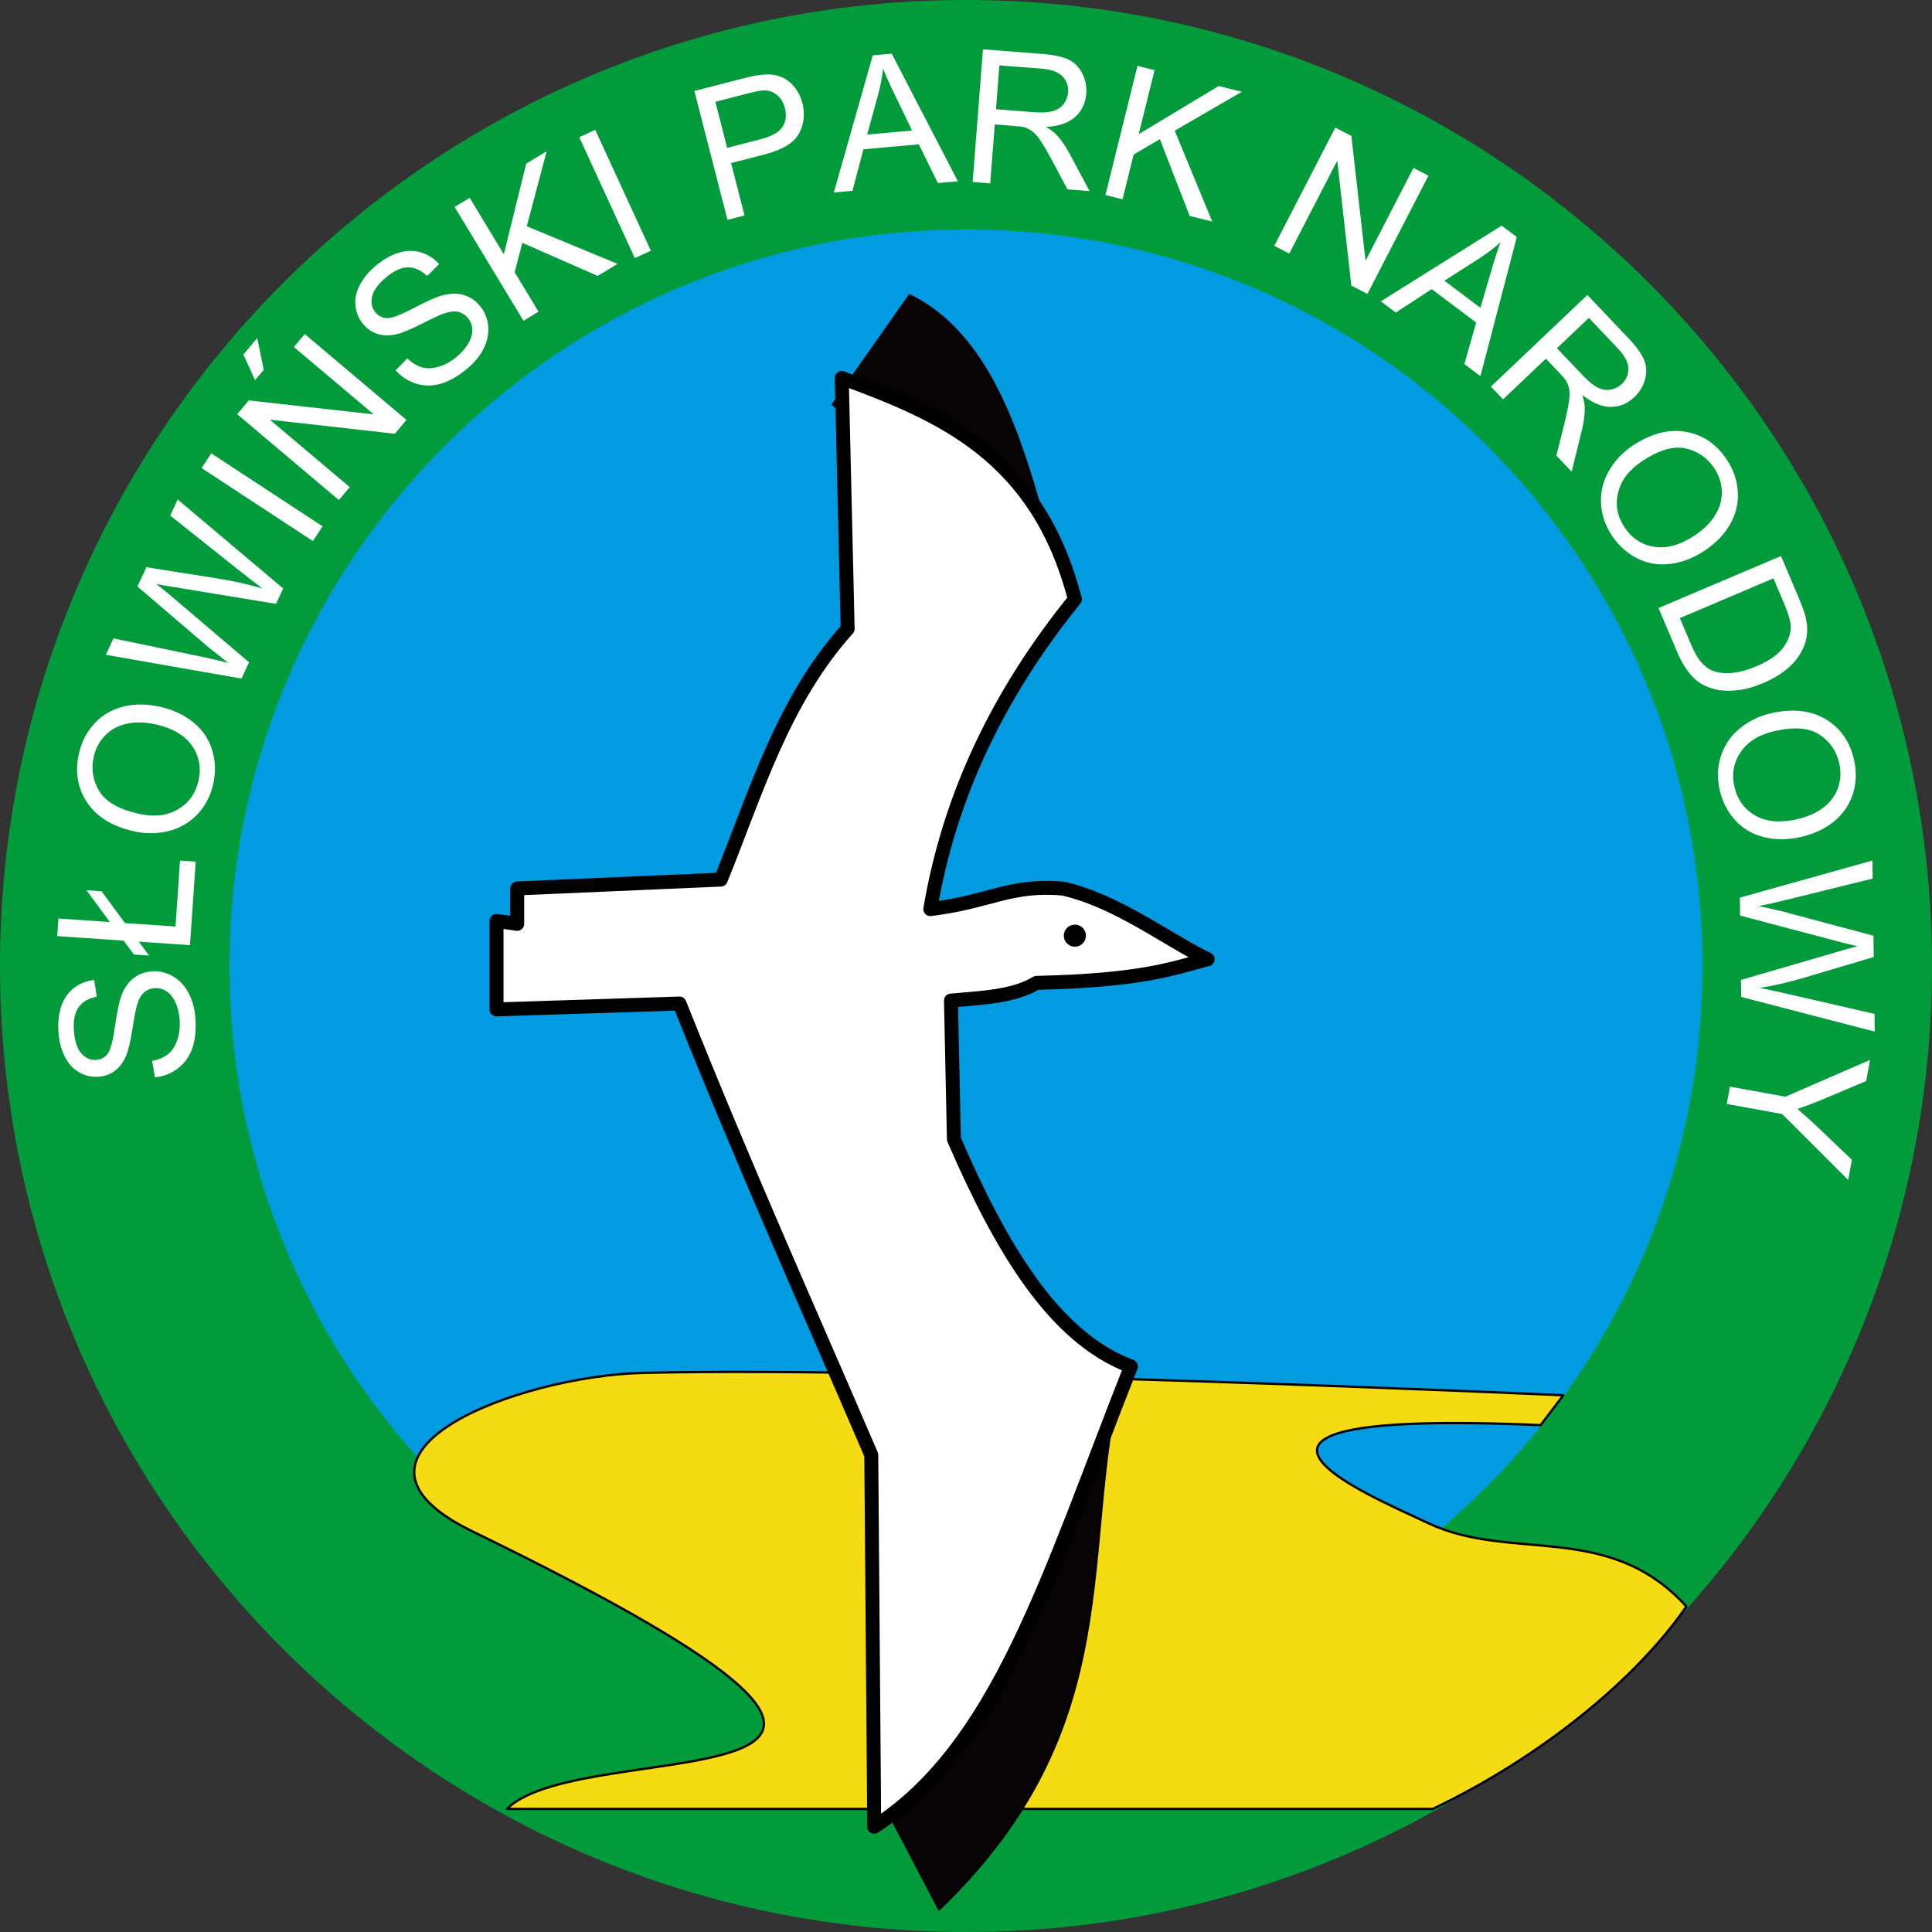
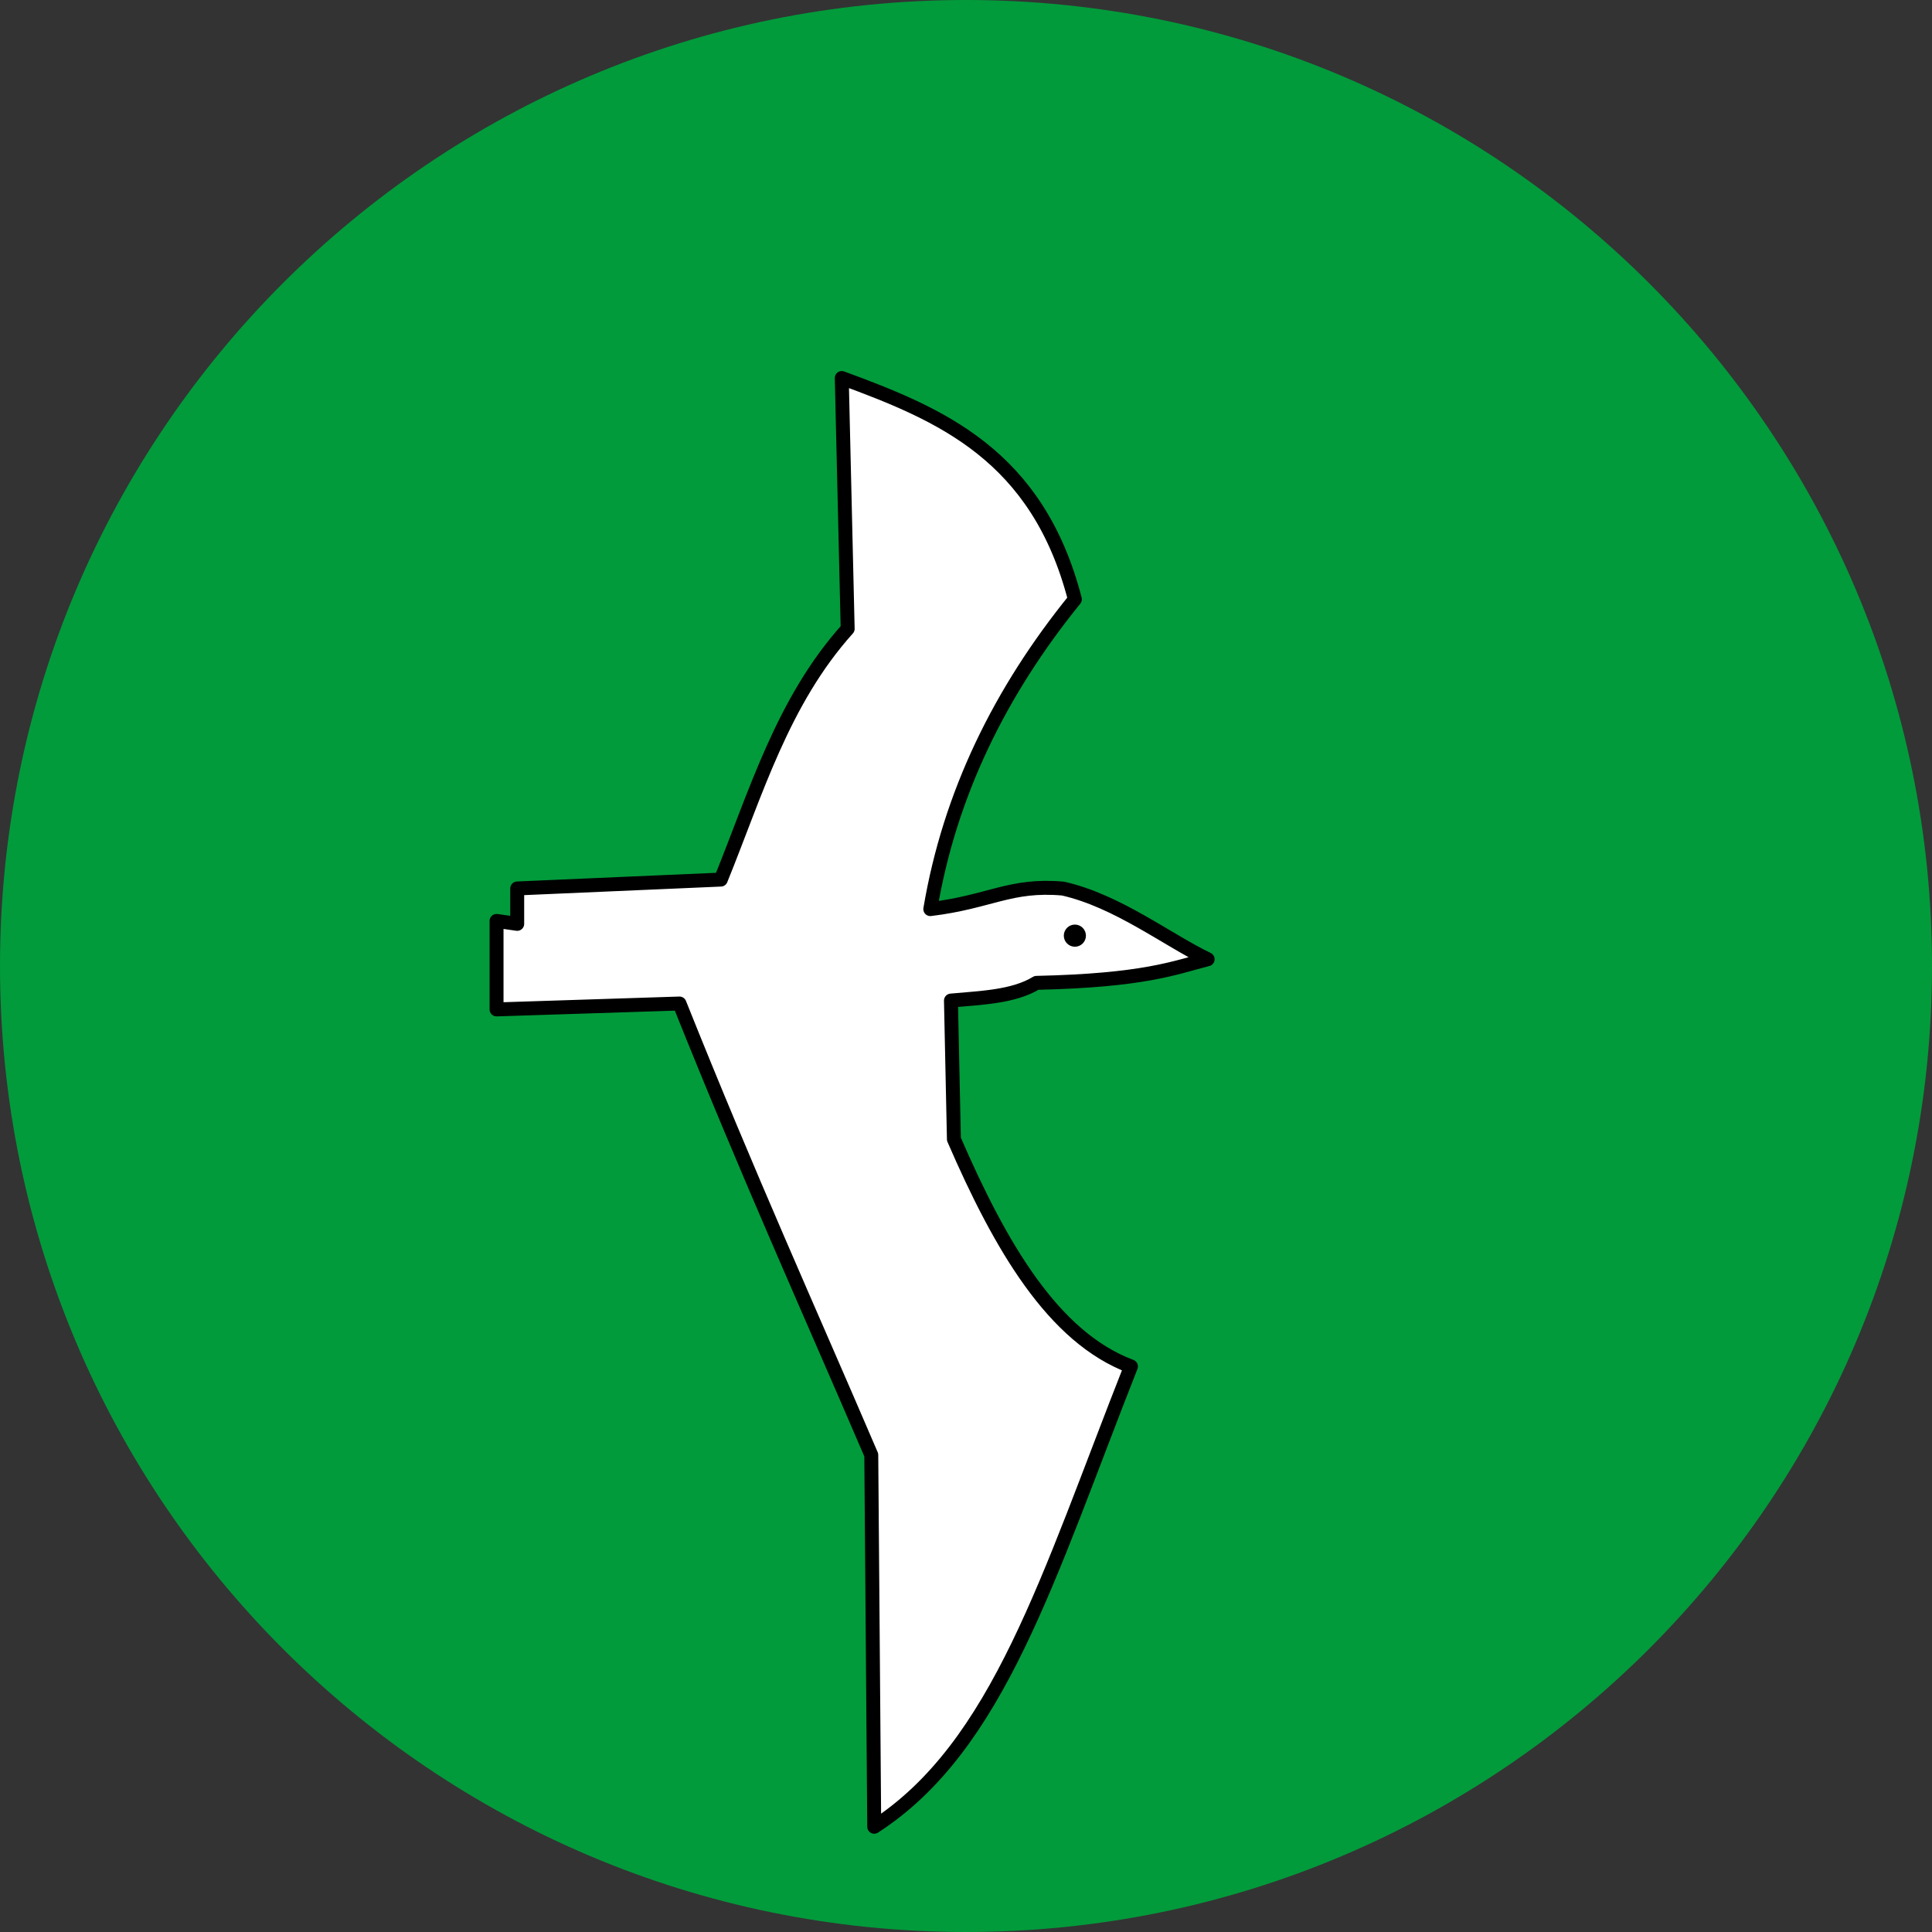
<svg xmlns="http://www.w3.org/2000/svg" xmlns:ns1="http://sodipodi.sourceforge.net/DTD/sodipodi-0.dtd" xmlns:ns2="http://www.inkscape.org/namespaces/inkscape" id="svg2" ns1:version="0.32" ns2:version="0.44.1" width="83.147" height="83.147" version="1.0" ns1:docbase="C:\Documents and Settings\Marcin\Pulpit" ns1:docname="SPN.svg">
  <rect width="100%" height="100%" fill="#333333" stroke="none" />
  <defs id="defs5" />
  <ns1:namedview ns2:window-height="721" ns2:window-width="1024" ns2:pageshadow="2" ns2:pageopacity="0.0" guidetolerance="10.0" gridtolerance="10.0" objecttolerance="10.0" borderopacity="1.0" bordercolor="#666666" pagecolor="#ffffff" id="base" ns2:zoom="3.9375" ns2:cx="58.19951" ns2:cy="53.547836" ns2:window-x="-4" ns2:window-y="-4" ns2:current-layer="svg2" />
  <path style="fill:#019b3b;fill-opacity:1;fill-rule:nonzero;stroke:none;stroke-width:1.2;stroke-linecap:round;stroke-linejoin:round;stroke-miterlimit:4;stroke-dashoffset:0;stroke-opacity:1" d="M 83.147,41.573 C 83.147,64.522 64.522,83.147 41.573,83.147 C 18.625,83.147 6.3837824e-016,64.522 6.3837824e-016,41.573 C 6.3837824e-016,18.625 18.625,-3.5926123e-015 41.573,-3.5926123e-015 C 64.522,-3.5926123e-015 83.147,18.625 83.147,41.573 z " id="path4558" />
-   <path style="fill:#019be1;fill-opacity:1;fill-rule:nonzero;stroke:none;stroke-width:1.2;stroke-linecap:round;stroke-linejoin:round;stroke-miterlimit:4;stroke-dashoffset:0;stroke-opacity:1" d="M 73.27,41.573 C 73.27,59.07 59.07,73.27 41.573,73.27 C 24.077,73.27 9.877,59.07 9.877,41.573 C 9.877,24.077 24.077,9.877 41.573,9.877 C 59.07,9.877 73.27,24.077 73.27,41.573 z " id="path3669" />
  <path style="color:black;fill:#019b3b;fill-opacity:1;fill-rule:evenodd;stroke:none;stroke-width:0.1;stroke-linecap:round;stroke-linejoin:round;marker:none;marker-start:none;marker-mid:none;marker-end:none;stroke-miterlimit:4;stroke-dashoffset:0;stroke-opacity:1;visibility:visible;display:inline;overflow:visible" d="M 18.002,65.323 L 34.838,65.637 L 30.618,73.584 L 18.002,65.323 z " id="path7215" />
-   <path style="color:black;fill:#f5db12;fill-opacity:1;fill-rule:evenodd;stroke:black;stroke-width:0.1;stroke-linecap:round;stroke-linejoin:round;marker:none;marker-start:none;marker-mid:none;marker-end:none;stroke-miterlimit:4;stroke-dashoffset:0;stroke-opacity:1;visibility:visible;display:inline;overflow:visible" d="M 21.818,77.849 L 61.665,77.849 C 66.357,75.606 70.415,72.269 72.578,69.139 C 69.222,65.438 65.03,67.244 61.461,65.548 C 58.996,64.376 49.799,60.617 66.304,61.333 L 67.28,60.048 C 67.28,60.048 39.784,58.805 27.699,59.083 C 22.283,59.207 13.473,62.57 20.336,65.907 C 45.771,78.273 25.204,74.463 21.818,77.849 z " id="path4556" ns1:nodetypes="cccsccssc" />
-   <path style="color:black;fill:#080405;fill-opacity:1;fill-rule:evenodd;stroke:black;stroke-width:0.1;stroke-linecap:round;stroke-linejoin:round;marker:none;marker-start:none;marker-mid:none;marker-end:none;stroke-miterlimit:4;stroke-dashoffset:0;stroke-opacity:1;visibility:visible;display:inline;overflow:visible" d="M 37.624,76.839 L 40.418,82.172 C 48.697,74.199 46.373,66.731 48.291,59.061 L 37.624,76.839 z " id="path1875" />
-   <path style="color:black;fill:#080405;fill-opacity:1;fill-rule:evenodd;stroke:black;stroke-width:0.1;stroke-linecap:round;stroke-linejoin:round;marker:none;marker-start:none;marker-mid:none;marker-end:none;stroke-miterlimit:4;stroke-dashoffset:0;stroke-opacity:1;visibility:visible;display:inline;overflow:visible" d="M 35.846,17.41 L 39.148,12.712 C 43.178,14.701 44.338,20.277 45.751,25.537 L 35.846,17.41 z " id="path2762" />
  <path style="color:black;fill:white;fill-opacity:1;fill-rule:evenodd;stroke:black;stroke-width:0.6;stroke-linecap:round;stroke-linejoin:round;marker:none;marker-start:none;marker-mid:none;marker-end:none;stroke-miterlimit:4;stroke-dashoffset:0;stroke-opacity:1;visibility:visible;display:inline;overflow:visible" d="M 37.624,78.617 L 37.497,62.617 C 34.782,56.285 32.262,50.735 29.243,43.188 L 21.37,43.442 L 21.37,39.633 L 22.259,39.76 L 22.259,38.236 L 31.021,37.855 C 32.541,34.107 33.685,30.171 36.481,27.061 L 36.227,16.268 C 40.489,17.835 44.65,19.58 46.259,25.791 C 43.051,29.75 40.875,34.151 40.037,39.125 C 42.607,38.815 43.476,38.04 45.75,38.242 C 48.106,38.778 50.224,40.444 51.973,41.283 C 50.531,41.654 49.231,42.197 44.608,42.299 C 43.606,42.909 42.195,42.942 40.926,43.061 L 41.053,49.029 C 43.052,53.641 45.329,57.555 48.672,58.807 C 45.094,67.881 42.973,75.162 37.624,78.617 z " id="path1873" />
  <path style="fill:black;fill-opacity:1;fill-rule:nonzero;stroke:none;stroke-width:1.2;stroke-linecap:round;stroke-linejoin:round;stroke-miterlimit:4;stroke-dashoffset:0;stroke-opacity:1" d="M 46.735,40.268 C 46.735,40.53 46.522,40.744 46.259,40.744 C 45.996,40.744 45.783,40.53 45.783,40.268 C 45.783,40.005 45.996,39.791 46.259,39.791 C 46.522,39.791 46.735,40.005 46.735,40.268 z " id="path2782" />
  <path style="fill:none;fill-opacity:1;fill-rule:nonzero;stroke:none;stroke-width:1.565;stroke-linecap:round;stroke-linejoin:round;stroke-miterlimit:4;stroke-dashoffset:0;stroke-opacity:1" d="M 74.211,41.573 C 74.211,59.169 59.931,73.449 42.335,73.449 C 24.74,73.449 10.459,59.169 10.459,41.573 C 10.459,23.978 24.74,9.697 42.335,9.697 C 59.931,9.697 74.211,23.978 74.211,41.573 z " id="path8102" />
-   <path style="font-size:7.648px;fill:white" d="M 6.668,46.366 L 6.548,45.658 C 6.831,45.602 7.059,45.505 7.232,45.367 C 7.406,45.229 7.538,45.025 7.63,44.757 C 7.723,44.488 7.756,44.192 7.73,43.867 C 7.707,43.579 7.644,43.328 7.54,43.114 C 7.437,42.9 7.307,42.746 7.149,42.65 C 6.991,42.554 6.824,42.513 6.647,42.527 C 6.468,42.542 6.316,42.606 6.19,42.721 C 6.065,42.835 5.966,43.015 5.895,43.261 C 5.847,43.419 5.781,43.766 5.697,44.3 C 5.613,44.834 5.524,45.211 5.429,45.43 C 5.308,45.714 5.147,45.932 4.946,46.082 C 4.745,46.233 4.514,46.319 4.252,46.339 C 3.963,46.362 3.688,46.302 3.424,46.159 C 3.16,46.015 2.951,45.792 2.796,45.488 C 2.641,45.184 2.549,44.84 2.518,44.456 C 2.484,44.033 2.522,43.654 2.633,43.32 C 2.743,42.986 2.924,42.721 3.175,42.526 C 3.426,42.331 3.718,42.214 4.052,42.174 L 4.164,42.894 C 3.807,42.962 3.545,43.115 3.378,43.355 C 3.212,43.594 3.146,43.933 3.181,44.372 C 3.218,44.828 3.328,45.155 3.512,45.35 C 3.696,45.546 3.907,45.634 4.143,45.615 C 4.348,45.599 4.511,45.512 4.631,45.353 C 4.752,45.197 4.857,44.807 4.947,44.182 C 5.037,43.557 5.125,43.126 5.21,42.889 C 5.337,42.544 5.511,42.284 5.734,42.106 C 5.956,41.929 6.22,41.829 6.527,41.804 C 6.83,41.78 7.123,41.844 7.406,41.996 C 7.689,42.149 7.918,42.382 8.093,42.696 C 8.268,43.01 8.372,43.371 8.405,43.778 C 8.446,44.295 8.405,44.734 8.282,45.095 C 8.16,45.456 7.955,45.748 7.669,45.971 C 7.382,46.193 7.048,46.325 6.668,46.366 L 6.668,46.366 z M 5.975,40.526 L 6.416,41.124 L 5.765,41.08 L 5.32,40.482 L 2.463,40.287 L 2.515,39.531 L 4.729,39.682 L 3.722,38.313 L 4.372,38.358 L 5.379,39.726 L 7.554,39.874 L 7.747,37.037 L 8.422,37.083 L 8.177,40.676 L 5.975,40.526 z M 5.745,35.773 C 4.818,35.559 4.151,35.143 3.742,34.525 C 3.333,33.906 3.219,33.204 3.401,32.417 C 3.52,31.902 3.75,31.466 4.091,31.109 C 4.433,30.753 4.849,30.517 5.339,30.401 C 5.83,30.286 6.354,30.293 6.912,30.422 C 7.478,30.553 7.958,30.784 8.352,31.115 C 8.746,31.447 9.009,31.848 9.142,32.32 C 9.275,32.792 9.285,33.27 9.173,33.755 C 9.052,34.28 8.817,34.72 8.468,35.075 C 8.118,35.43 7.7,35.663 7.211,35.775 C 6.723,35.887 6.234,35.886 5.745,35.773 L 5.745,35.773 z M 5.932,35.014 C 6.604,35.17 7.176,35.111 7.646,34.839 C 8.117,34.567 8.415,34.158 8.541,33.612 C 8.669,33.057 8.579,32.554 8.272,32.105 C 7.964,31.656 7.451,31.348 6.733,31.182 C 6.278,31.077 5.864,31.063 5.49,31.138 C 5.116,31.213 4.801,31.377 4.547,31.63 C 4.292,31.882 4.122,32.192 4.037,32.56 C 3.916,33.083 3.992,33.574 4.264,34.034 C 4.536,34.494 5.092,34.82 5.932,35.014 L 5.932,35.014 z M 10.393,29.204 L 4.557,28.18 L 4.884,27.475 L 8.657,28.259 C 9.053,28.339 9.441,28.43 9.822,28.531 C 9.328,28.142 9.043,27.916 8.969,27.853 L 5.916,25.241 L 6.3,24.411 L 9.275,24.883 C 10.014,24.997 10.689,25.146 11.302,25.329 C 11.004,25.111 10.667,24.85 10.29,24.547 L 7.327,22.188 L 7.647,21.497 L 12.186,25.325 L 11.88,25.988 L 7.413,25.253 C 7.039,25.192 6.811,25.152 6.727,25.134 C 6.941,25.299 7.121,25.443 7.267,25.568 L 10.718,28.502 L 10.393,29.204 z M 13.466,23.285 L 8.677,20.144 L 9.093,19.51 L 13.882,22.651 L 13.466,23.285 z M 14.584,21.52 L 10.208,17.826 L 10.709,17.232 L 16.085,17.833 L 12.649,14.934 L 13.117,14.378 L 17.494,18.072 L 16.992,18.666 L 11.613,18.062 L 15.052,20.964 L 14.584,21.52 z M 10.976,16.359 L 10.475,15.256 L 11.07,14.552 L 11.351,15.914 L 10.976,16.359 z M 17.026,15.936 L 17.531,15.426 C 17.742,15.622 17.954,15.751 18.167,15.811 C 18.381,15.871 18.623,15.86 18.895,15.778 C 19.167,15.696 19.427,15.55 19.675,15.339 C 19.896,15.152 20.063,14.954 20.176,14.746 C 20.289,14.537 20.339,14.341 20.324,14.157 C 20.31,13.972 20.245,13.813 20.131,13.678 C 20.015,13.541 19.873,13.455 19.707,13.42 C 19.541,13.385 19.337,13.41 19.095,13.495 C 18.939,13.549 18.62,13.698 18.137,13.942 C 17.654,14.186 17.296,14.333 17.063,14.384 C 16.762,14.452 16.491,14.448 16.252,14.373 C 16.012,14.297 15.807,14.16 15.637,13.959 C 15.45,13.738 15.338,13.479 15.301,13.182 C 15.263,12.884 15.323,12.583 15.479,12.28 C 15.635,11.977 15.86,11.701 16.154,11.452 C 16.478,11.177 16.808,10.987 17.143,10.882 C 17.479,10.777 17.799,10.769 18.104,10.859 C 18.409,10.948 18.675,11.117 18.902,11.365 L 18.383,11.877 C 18.12,11.626 17.842,11.503 17.551,11.507 C 17.259,11.512 16.946,11.656 16.61,11.941 C 16.26,12.237 16.06,12.518 16.009,12.781 C 15.957,13.045 16.008,13.267 16.162,13.448 C 16.295,13.605 16.461,13.686 16.66,13.691 C 16.857,13.698 17.235,13.556 17.795,13.264 C 18.355,12.972 18.756,12.791 18.998,12.723 C 19.352,12.624 19.665,12.614 19.939,12.691 C 20.213,12.768 20.449,12.923 20.648,13.158 C 20.845,13.39 20.964,13.666 21.005,13.984 C 21.046,14.302 20.99,14.624 20.838,14.95 C 20.686,15.275 20.453,15.57 20.142,15.835 C 19.746,16.17 19.366,16.393 19.001,16.505 C 18.637,16.616 18.28,16.62 17.932,16.518 C 17.584,16.415 17.282,16.221 17.026,15.936 L 17.026,15.936 z M 22.529,13.806 L 19.565,8.906 L 20.214,8.514 L 21.683,10.944 L 22.647,7.042 L 23.526,6.511 L 22.671,9.739 L 26.58,11.356 L 25.724,11.874 L 22.479,10.449 L 22.15,11.716 L 23.177,13.414 L 22.529,13.806 z M 27.322,11.108 L 24.929,5.905 L 25.617,5.589 L 28.011,10.791 L 27.322,11.108 z M 31.308,9.46 L 29.884,3.914 L 31.976,3.377 C 32.344,3.282 32.63,3.227 32.833,3.213 C 33.117,3.188 33.368,3.216 33.585,3.296 C 33.802,3.376 33.996,3.517 34.167,3.717 C 34.338,3.918 34.459,4.156 34.53,4.431 C 34.651,4.902 34.603,5.34 34.387,5.744 C 34.171,6.148 33.67,6.45 32.886,6.652 L 31.463,7.017 L 32.042,9.272 L 31.308,9.46 z M 31.295,6.362 L 32.729,5.994 C 33.203,5.872 33.517,5.698 33.671,5.47 C 33.825,5.242 33.861,4.968 33.779,4.648 C 33.719,4.416 33.609,4.232 33.45,4.097 C 33.29,3.962 33.107,3.893 32.902,3.889 C 32.77,3.888 32.538,3.93 32.205,4.016 L 30.786,4.38 L 31.295,6.362 z M 35.886,8.283 L 37.561,2.382 L 38.374,2.308 L 41.224,7.801 L 40.364,7.878 L 39.543,6.211 L 37.158,6.427 L 36.688,8.211 L 35.886,8.283 z M 37.32,5.792 L 39.254,5.618 L 38.516,4.092 C 38.291,3.629 38.12,3.247 38.004,2.946 C 37.965,3.318 37.895,3.691 37.795,4.063 L 37.32,5.792 z M 41.86,7.832 L 42.304,2.123 L 44.835,2.32 C 45.344,2.359 45.727,2.441 45.984,2.564 C 46.241,2.687 46.438,2.885 46.576,3.157 C 46.715,3.428 46.772,3.722 46.747,4.036 C 46.716,4.441 46.558,4.772 46.274,5.029 C 45.99,5.287 45.572,5.432 45.018,5.465 C 45.21,5.576 45.355,5.683 45.451,5.784 C 45.656,6.004 45.846,6.273 46.019,6.592 L 46.892,8.224 L 45.941,8.15 L 45.278,6.903 C 45.084,6.543 44.923,6.267 44.794,6.074 C 44.665,5.881 44.547,5.744 44.44,5.663 C 44.333,5.581 44.222,5.521 44.107,5.484 C 44.023,5.459 43.884,5.439 43.689,5.424 L 42.813,5.356 L 42.615,7.891 L 41.86,7.832 z M 42.863,4.701 L 44.487,4.828 C 44.833,4.855 45.106,4.84 45.306,4.784 C 45.506,4.727 45.663,4.625 45.776,4.475 C 45.89,4.326 45.954,4.159 45.968,3.975 C 45.989,3.705 45.908,3.476 45.726,3.286 C 45.543,3.097 45.241,2.986 44.817,2.953 L 43.01,2.813 L 42.863,4.701 z M 47.575,8.394 L 48.954,2.836 L 49.689,3.019 L 49.006,5.775 L 52.449,3.703 L 53.446,3.95 L 50.556,5.624 L 52.17,9.534 L 51.2,9.293 L 49.918,5.989 L 48.788,6.651 L 48.311,8.577 L 47.575,8.394 z M 54.841,10.58 L 57.467,5.491 L 58.158,5.848 L 58.769,11.223 L 60.831,7.228 L 61.476,7.561 L 58.85,12.649 L 58.159,12.293 L 57.55,6.915 L 55.486,10.913 L 54.841,10.58 z M 59.428,12.968 L 64.627,9.711 L 65.279,10.202 L 63.713,16.188 L 63.022,15.669 L 63.53,13.881 L 61.616,12.443 L 60.071,13.451 L 59.428,12.968 z M 62.162,12.081 L 63.714,13.247 L 64.189,11.62 C 64.333,11.126 64.462,10.728 64.578,10.427 C 64.299,10.677 63.997,10.906 63.674,11.116 L 62.162,12.081 z M 64.164,16.637 L 68.317,12.695 L 70.065,14.537 C 70.416,14.907 70.646,15.224 70.754,15.487 C 70.863,15.751 70.877,16.03 70.798,16.324 C 70.718,16.619 70.564,16.874 70.335,17.091 C 70.041,17.371 69.702,17.511 69.319,17.512 C 68.936,17.513 68.527,17.341 68.094,16.994 C 68.163,17.206 68.198,17.382 68.202,17.522 C 68.207,17.822 68.167,18.149 68.083,18.502 L 67.638,20.298 L 66.982,19.607 L 67.324,18.237 C 67.421,17.839 67.486,17.526 67.52,17.297 C 67.554,17.067 67.558,16.887 67.533,16.754 C 67.508,16.622 67.465,16.503 67.405,16.399 C 67.359,16.324 67.269,16.215 67.135,16.074 L 66.53,15.436 L 64.685,17.187 L 64.164,16.637 z M 67.006,14.985 L 68.127,16.166 C 68.365,16.417 68.578,16.589 68.764,16.681 C 68.951,16.774 69.136,16.802 69.32,16.768 C 69.504,16.733 69.664,16.652 69.798,16.525 C 69.994,16.338 70.088,16.114 70.079,15.851 C 70.07,15.588 69.92,15.303 69.628,14.995 L 68.38,13.68 L 67.006,14.985 z M 70.28,19.169 C 71.075,18.648 71.837,18.454 72.567,18.586 C 73.296,18.718 73.882,19.121 74.325,19.796 C 74.615,20.238 74.771,20.706 74.792,21.2 C 74.814,21.693 74.696,22.157 74.441,22.591 C 74.185,23.025 73.817,23.399 73.338,23.713 C 72.853,24.031 72.354,24.218 71.842,24.273 C 71.33,24.329 70.858,24.241 70.425,24.011 C 69.993,23.781 69.64,23.458 69.367,23.042 C 69.072,22.591 68.916,22.117 68.901,21.619 C 68.887,21.121 69.007,20.658 69.264,20.228 C 69.521,19.798 69.86,19.445 70.28,19.169 L 70.28,19.169 z M 70.699,19.829 C 70.121,20.207 69.769,20.661 69.64,21.189 C 69.511,21.717 69.6,22.215 69.907,22.683 C 70.22,23.16 70.645,23.443 71.183,23.531 C 71.72,23.619 72.297,23.461 72.913,23.057 C 73.303,22.802 73.6,22.513 73.804,22.19 C 74.009,21.868 74.108,21.528 74.102,21.169 C 74.095,20.81 73.989,20.473 73.782,20.157 C 73.487,19.709 73.08,19.424 72.56,19.302 C 72.04,19.181 71.419,19.356 70.699,19.829 L 70.699,19.829 z M 71.377,26.167 L 76.649,23.93 L 77.419,25.746 C 77.593,26.155 77.701,26.479 77.742,26.716 C 77.801,27.048 77.784,27.359 77.693,27.649 C 77.576,28.027 77.364,28.363 77.057,28.656 C 76.75,28.949 76.361,29.195 75.891,29.394 C 75.491,29.564 75.116,29.668 74.768,29.706 C 74.419,29.744 74.112,29.732 73.847,29.672 C 73.583,29.612 73.355,29.519 73.165,29.395 C 72.975,29.271 72.798,29.098 72.634,28.878 C 72.47,28.658 72.32,28.388 72.185,28.069 L 71.377,26.167 z M 72.295,26.601 L 72.773,27.726 C 72.921,28.074 73.069,28.333 73.217,28.503 C 73.366,28.673 73.524,28.792 73.691,28.86 C 73.927,28.955 74.204,28.989 74.522,28.963 C 74.841,28.937 75.199,28.839 75.597,28.671 C 76.148,28.436 76.534,28.166 76.753,27.86 C 76.972,27.553 77.077,27.249 77.068,26.947 C 77.06,26.73 76.969,26.414 76.793,25.999 L 76.323,24.891 L 72.295,26.601 z M 76.225,30.695 C 77.153,30.486 77.935,30.572 78.571,30.952 C 79.208,31.332 79.615,31.915 79.792,32.703 C 79.908,33.219 79.89,33.711 79.737,34.181 C 79.583,34.65 79.311,35.043 78.919,35.36 C 78.527,35.676 78.051,35.897 77.493,36.023 C 76.926,36.151 76.393,36.15 75.895,36.022 C 75.396,35.894 74.985,35.647 74.66,35.279 C 74.336,34.912 74.119,34.485 74.01,34 C 73.892,33.474 73.913,32.975 74.074,32.504 C 74.235,32.033 74.511,31.641 74.903,31.329 C 75.294,31.016 75.735,30.805 76.225,30.695 L 76.225,30.695 z M 76.386,31.46 C 75.712,31.611 75.223,31.911 74.917,32.361 C 74.611,32.81 74.519,33.308 74.642,33.854 C 74.767,34.41 75.066,34.824 75.538,35.096 C 76.01,35.367 76.606,35.422 77.325,35.26 C 77.78,35.158 78.159,34.992 78.464,34.762 C 78.768,34.531 78.981,34.247 79.101,33.909 C 79.221,33.571 79.24,33.218 79.157,32.85 C 79.039,32.327 78.758,31.917 78.314,31.62 C 77.869,31.324 77.226,31.27 76.386,31.46 L 76.386,31.46 z M 74.878,38.631 L 80.584,37.034 L 80.594,37.811 L 76.852,38.733 C 76.461,38.832 76.071,38.918 75.684,38.991 C 76.298,39.128 76.652,39.21 76.746,39.234 L 80.628,40.272 L 80.64,41.186 L 77.753,42.045 C 77.037,42.261 76.363,42.418 75.732,42.518 C 76.095,42.586 76.511,42.675 76.982,42.786 L 80.673,43.635 L 80.683,44.396 L 74.936,42.904 L 74.926,42.173 L 79.273,40.907 C 79.636,40.801 79.859,40.738 79.942,40.719 C 79.678,40.662 79.454,40.609 79.268,40.56 L 74.889,39.404 L 74.878,38.631 z M 74.45,46.765 L 76.837,47.199 L 80.478,45.617 L 80.314,46.524 L 78.413,47.326 C 78.058,47.473 77.706,47.607 77.356,47.726 C 77.62,47.948 77.915,48.213 78.24,48.521 L 79.698,49.914 L 79.541,50.782 L 76.701,47.944 L 74.314,47.511 L 74.45,46.765 z " id="text8989" />
</svg>